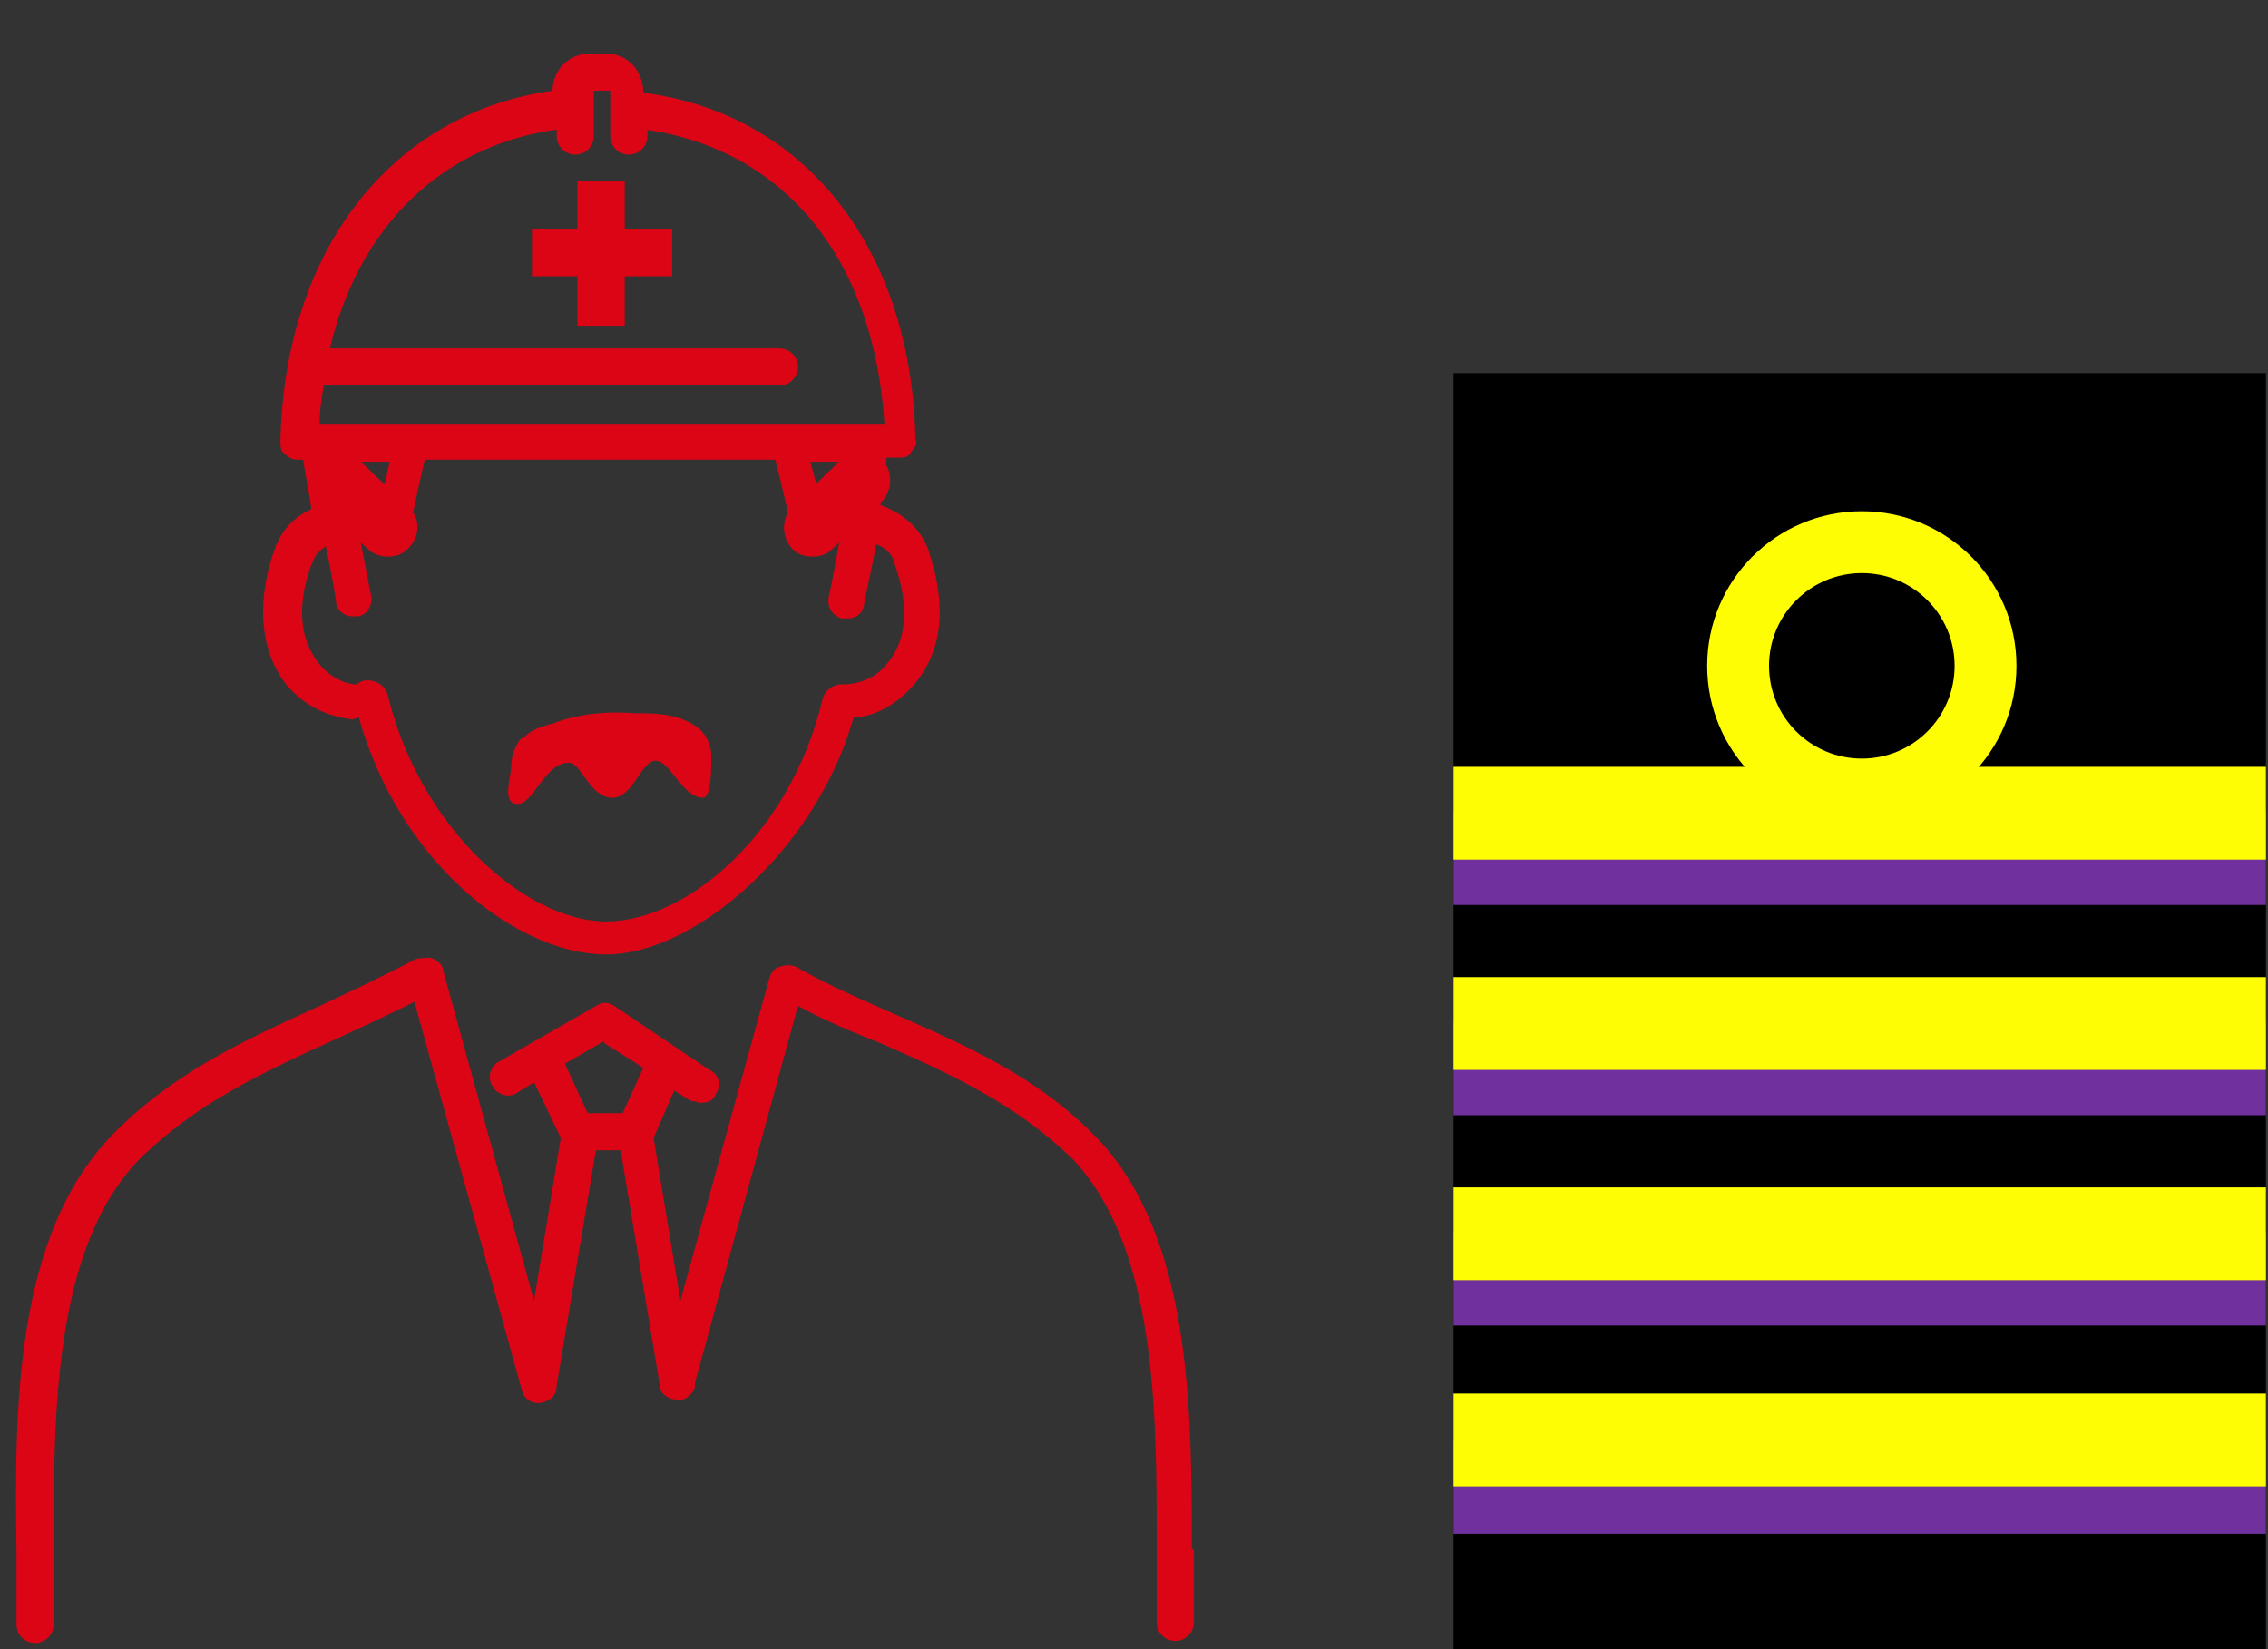
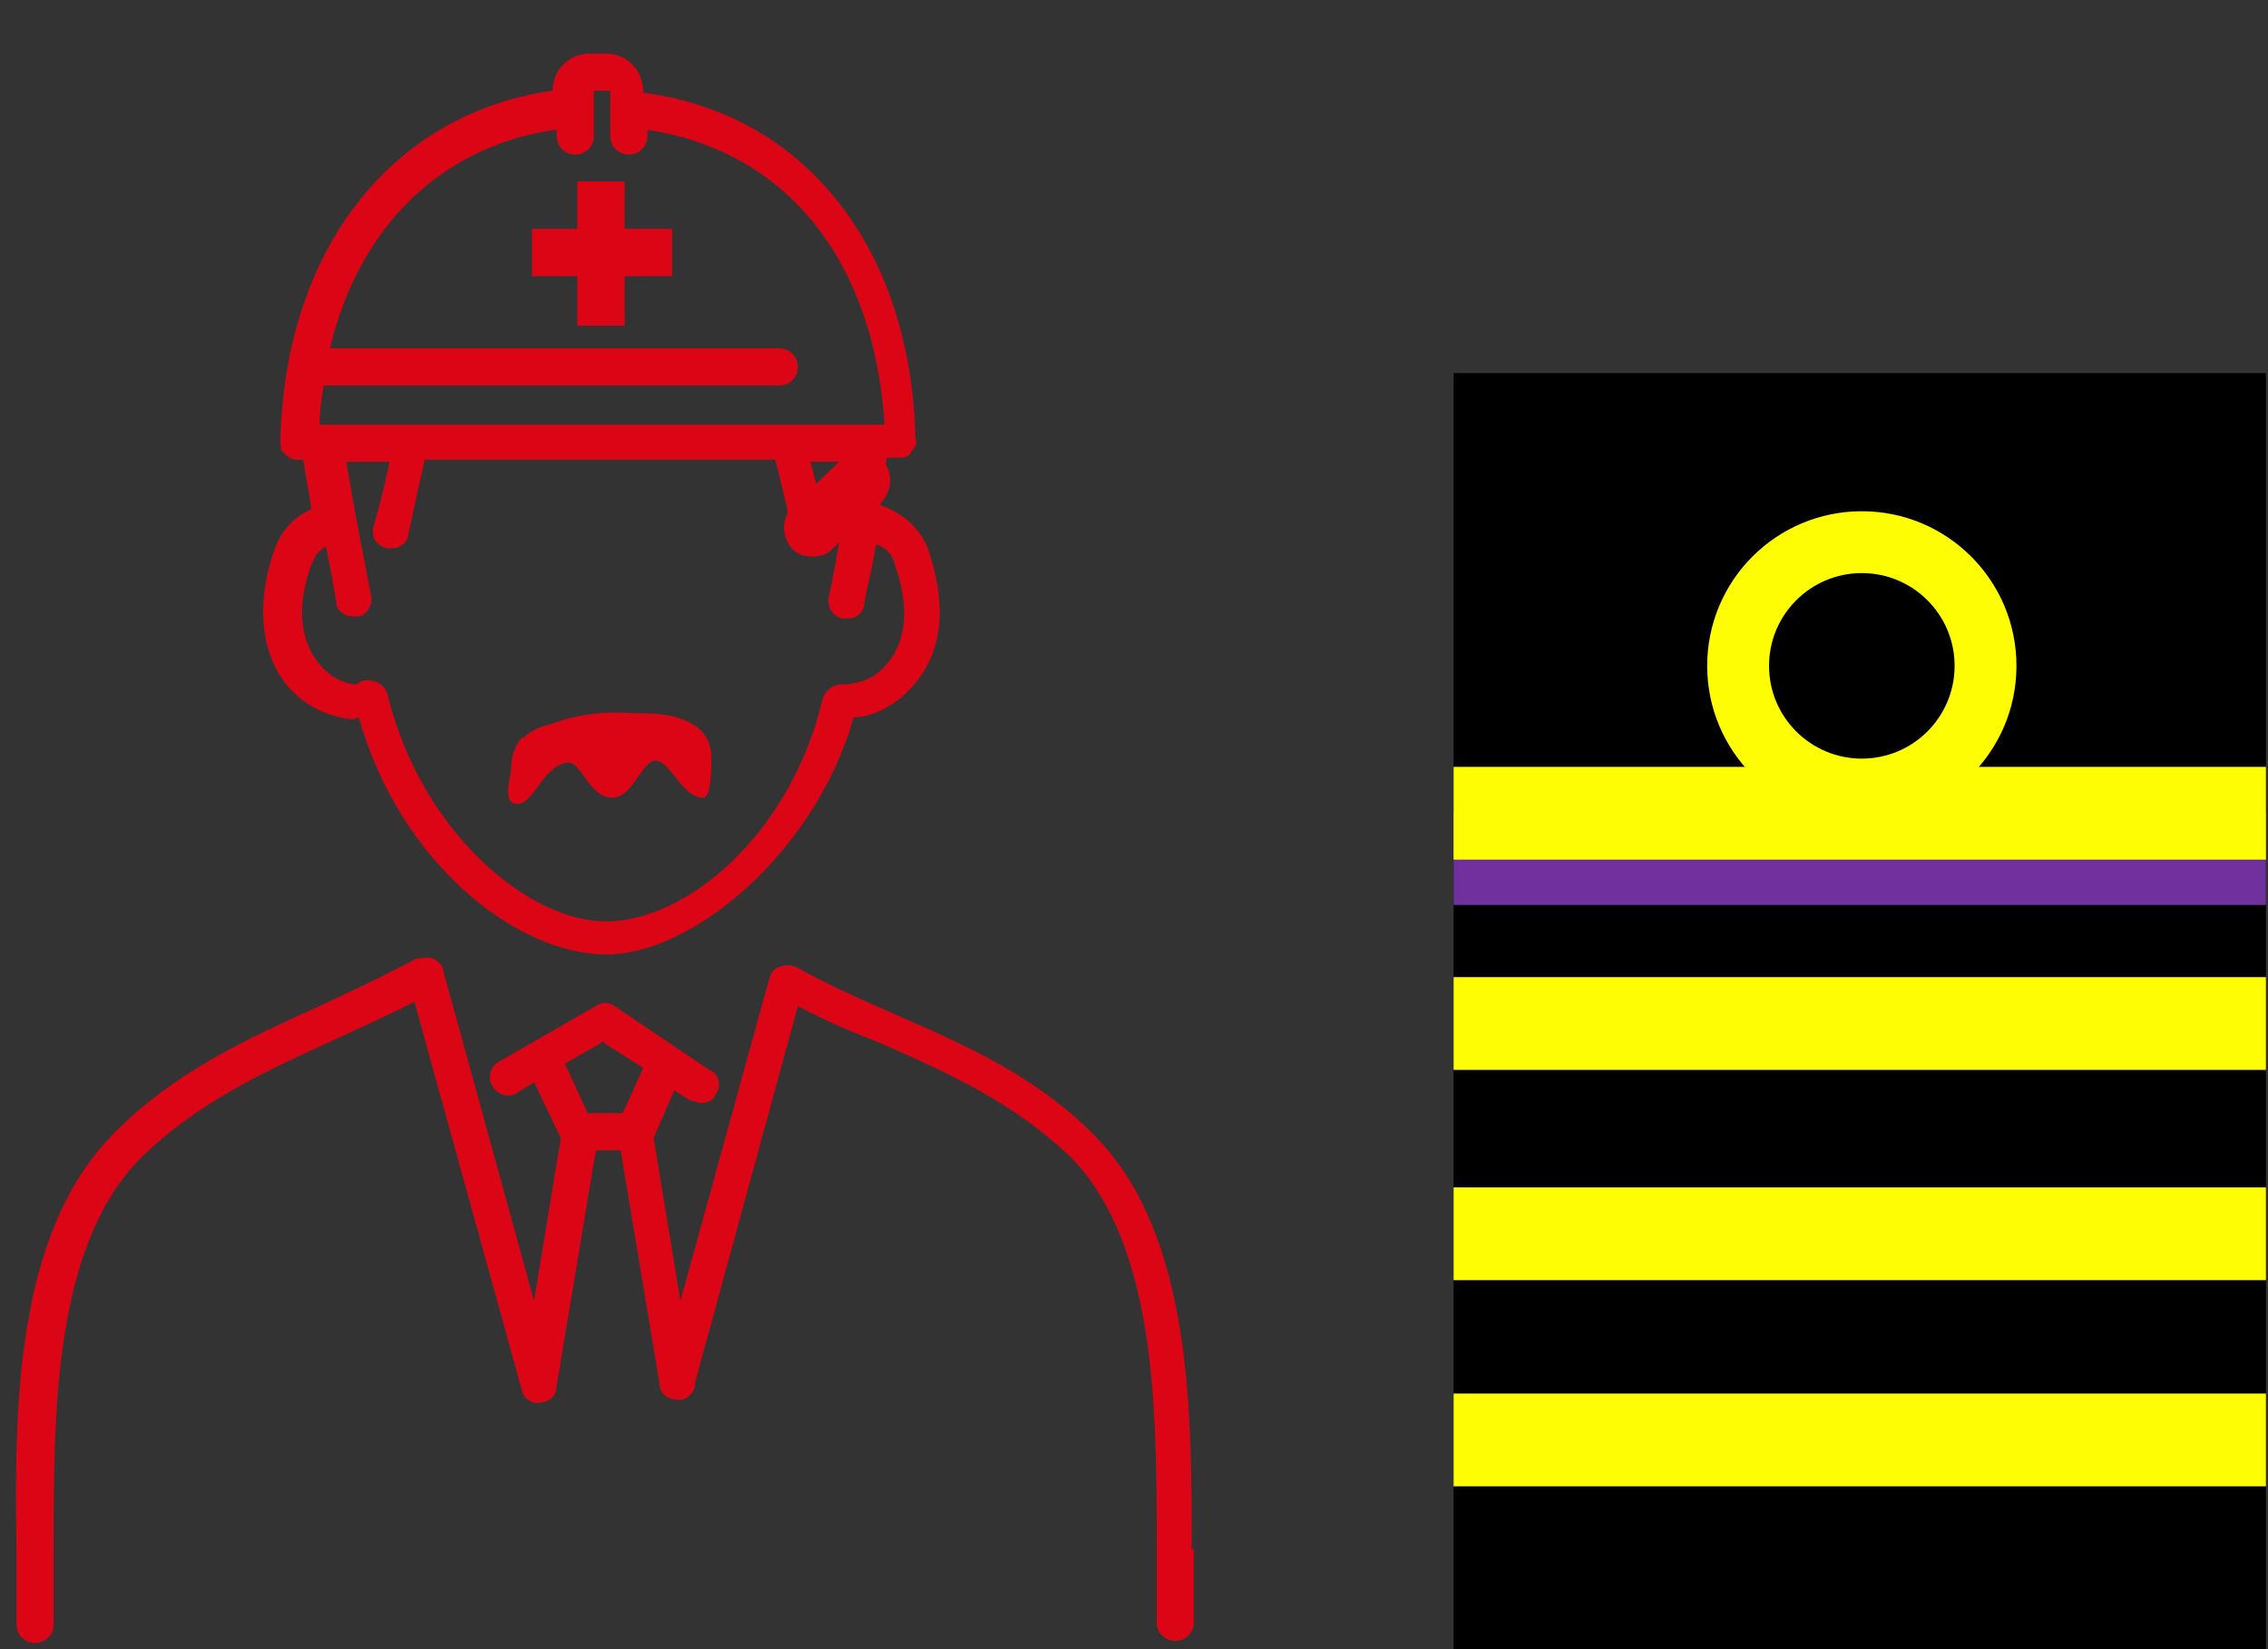
<svg xmlns="http://www.w3.org/2000/svg" id="_レイヤー_1" data-name="レイヤー 1" width="110" height="80" version="1.1" viewBox="0 0 110 80">
  <rect x="0" y="0" width="110" height="80" fill="#333333" stroke="none" />
  <defs>
    <style>
      .cls-1 {
        fill: #db0516;
      }

      .cls-1, .cls-2, .cls-3, .cls-4 {
        stroke-width: 0px;
      }

      .cls-2 {
        fill: #000;
      }

      .cls-3 {
        fill: #70309e;
      }

      .cls-4 {
        fill: #fffd04;
      }
    </style>
  </defs>
  <g>
    <rect class="cls-2" x="70.5" y="18.1" width="39.4" height="62" />
    <rect class="cls-3" x="70.5" y="39.4" width="39.4" height="4.5" />
    <rect class="cls-4" x="70.5" y="37.2" width="39.4" height="4.5" />
    <g>
-       <rect class="cls-3" x="70.5" y="49.6" width="39.4" height="4.5" />
      <rect class="cls-4" x="70.5" y="47.4" width="39.4" height="4.5" />
    </g>
-     <rect class="cls-3" x="70.5" y="59.8" width="39.4" height="4.5" />
    <rect class="cls-4" x="70.5" y="57.6" width="39.4" height="4.5" />
-     <rect class="cls-3" x="70.5" y="69.9" width="39.4" height="4.5" />
    <rect class="cls-4" x="70.5" y="67.6" width="39.4" height="4.5" />
    <g>
      <circle class="cls-4" cx="90.3" cy="32.3" r="7.5" />
      <circle class="cls-2" cx="90.3" cy="32.3" r="4.5" />
    </g>
  </g>
  <g>
    <path class="cls-1" d="M57.8,75.2c0-6.8,0-15.2-4.6-20-2.9-3-6.4-4.5-9.8-6-1.6-.7-3.2-1.4-4.8-2.3-.2-.1-.5-.1-.8,0-.3.1-.4.3-.5.6l-4.3,15.6-1.3-7.9s0,0,0,0l1-2.3.8.5c.2,0,.3.1.5.1.3,0,.6-.1.7-.4.3-.4.2-1-.3-1.2l-4.6-3.1c-.3-.2-.6-.2-.9,0l-4.7,2.7c-.4.2-.6.8-.3,1.2.2.4.8.6,1.2.3l.8-.5,1.3,2.7-1.3,7.9-4.4-16c0-.3-.3-.5-.5-.6-.3-.1-.5,0-.8,0-1.5.8-3.2,1.6-4.7,2.3-3.5,1.6-7.1,3.2-10.1,6.3C.7,60,.7,68.4.8,75.2c0,1.3,0,2.5,0,3.6,0,.5.4.9.9.9,0,0,0,0,0,0,.5,0,.9-.4.9-.9,0-1.2,0-2.4,0-3.7,0-6.5,0-14.5,4.1-18.8,2.8-2.8,6.1-4.3,9.6-5.9,1.3-.6,2.6-1.2,3.8-1.8l5.2,18.8c.1.5.6.8,1.1.6.4-.1.6-.4.6-.8,0,0,0,0,0,0l1.9-11.4h1.2l1.9,11.4c0,.4.4.7.9.7s0,0,.1,0c.3,0,.6-.3.7-.6,0,0,0,0,0-.2l5-18.3c1.3.7,2.7,1.3,4,1.8,3.4,1.5,6.5,2.9,9.3,5.6,4.1,4.3,4.1,12.3,4.1,18.8,0,1.3,0,2.5,0,3.7,0,.5.4.9.9.9s0,0,0,0c.5,0,.9-.4.9-.9,0-1.1,0-2.4,0-3.6ZM29.3,50.6l1.9,1.2-1,2.2h-1.7l-1.1-2.4,1.9-1.1Z" />
    <g>
      <path class="cls-1" d="M25.4,35.8s0,0,0,0c.3-.4,1-.6,1.4-.7,1.3-.5,2.7-.6,4-.5.9,0,2,0,2.9.6.5.3.8.9.8,1.5s0,2-.4,2c-1,0-1.6-1.8-2.3-1.8s-1.1,1.8-2.1,1.8c-1.1,0-1.5-1.7-2.1-1.7-1.2,0-1.7,2-2.5,2s-.3-1.3-.3-1.9c0-.4.2-1,.5-1.3Z" />
      <path class="cls-1" d="M17.4,34.8c2,7.1,7.7,11.5,12,11.5s10.2-5.1,12-11.5c.8,0,2.1-.5,3.1-1.8,1.7-2.2,1-4.9.5-6.4-.4-1-1.2-1.7-2.3-2.1.1-.7.2-1.5.3-2.3h.6c.2,0,.5,0,.6-.3.2-.2.3-.4.2-.6-.2-9.3-5.4-15.8-13.2-16.8h0c0-1.1-.8-1.9-1.8-1.9h-.8c-1,0-1.8.8-1.8,1.8h0c-7.8,1.1-13,7.7-13.2,17,0,.2,0,.5.2.6.2.2.4.3.6.3h.3c.1.7.3,1.6.4,2.4-.9.4-1.5,1.1-1.8,2-.5,1.4-1.1,4.2.5,6.4,1.1,1.4,2.5,1.7,3.3,1.8ZM27,6.3v.3c0,.5.4.9.9.9s.9-.4.9-.9v-2.2s0,0,0,0h.8s0,0,0,0v2.2c0,.5.4.9.9.9s.9-.4.9-.9v-.3c6.7,1,11,6.3,11.5,14.3H15.5c0-.7.1-1.3.2-1.9h22.1c.5,0,.9-.4.9-.9s-.4-.9-.9-.9h-21.8c1.4-5.9,5.4-9.8,10.9-10.6ZM15.2,27.2c.1-.3.3-.5.6-.7.3,1.4.5,2.6.5,2.7,0,.4.4.7.8.7s.1,0,.2,0c.5,0,.8-.6.7-1,0,0-.8-4-1.2-6.5h2.1c-.3,1.4-.6,2.5-.8,3.2-.1.5.2.9.7,1,0,0,.1,0,.2,0,.4,0,.8-.3.8-.7.2-.8.4-1.9.8-3.6h17c.4,1.6.7,2.8.8,3.6,0,.4.4.7.8.7s.1,0,.2,0c.5-.1.8-.6.7-1-.2-.7-.4-1.8-.8-3.2h2c-.4,3-1,6.2-1.1,6.5-.1.5.1.9.6,1.1,0,0,.2,0,.3,0,.4,0,.7-.2.8-.6,0-.2.3-1.4.6-3,.5.2.8.5.9,1,.4,1.1.9,3.2-.3,4.7-.8,1.1-2,1.1-2.3,1.1-.4,0-.8.3-.9.7-1.6,6.7-6.7,10.8-10.5,10.8s-9-4.4-10.6-11c-.1-.4-.5-.7-1-.7-.2,0-.4.1-.5.2-.5,0-1.3-.3-1.9-1.1-1.2-1.6-.7-3.6-.3-4.7Z" />
      <polygon class="cls-1" points="28 15.8 30.3 15.8 30.3 13.4 32.6 13.4 32.6 11.1 30.3 11.1 30.3 8.8 28 8.8 28 11.1 25.8 11.1 25.8 13.4 28 13.4 28 15.8" />
-       <path class="cls-1" d="M18.8,27c-.3,0-.7-.1-1-.4l-2.4-2.3c-.6-.5-.6-1.4,0-2,.5-.6,1.4-.6,2,0l2.4,2.3c.6.5.6,1.4,0,2-.3.3-.6.4-1,.4Z" />
      <path class="cls-1" d="M39.4,27c-.4,0-.7-.1-1-.4-.5-.6-.5-1.4,0-2l2.4-2.3c.6-.5,1.4-.5,2,0,.5.6.5,1.4,0,2l-2.4,2.3c-.3.3-.6.4-1,.4Z" />
    </g>
  </g>
</svg>